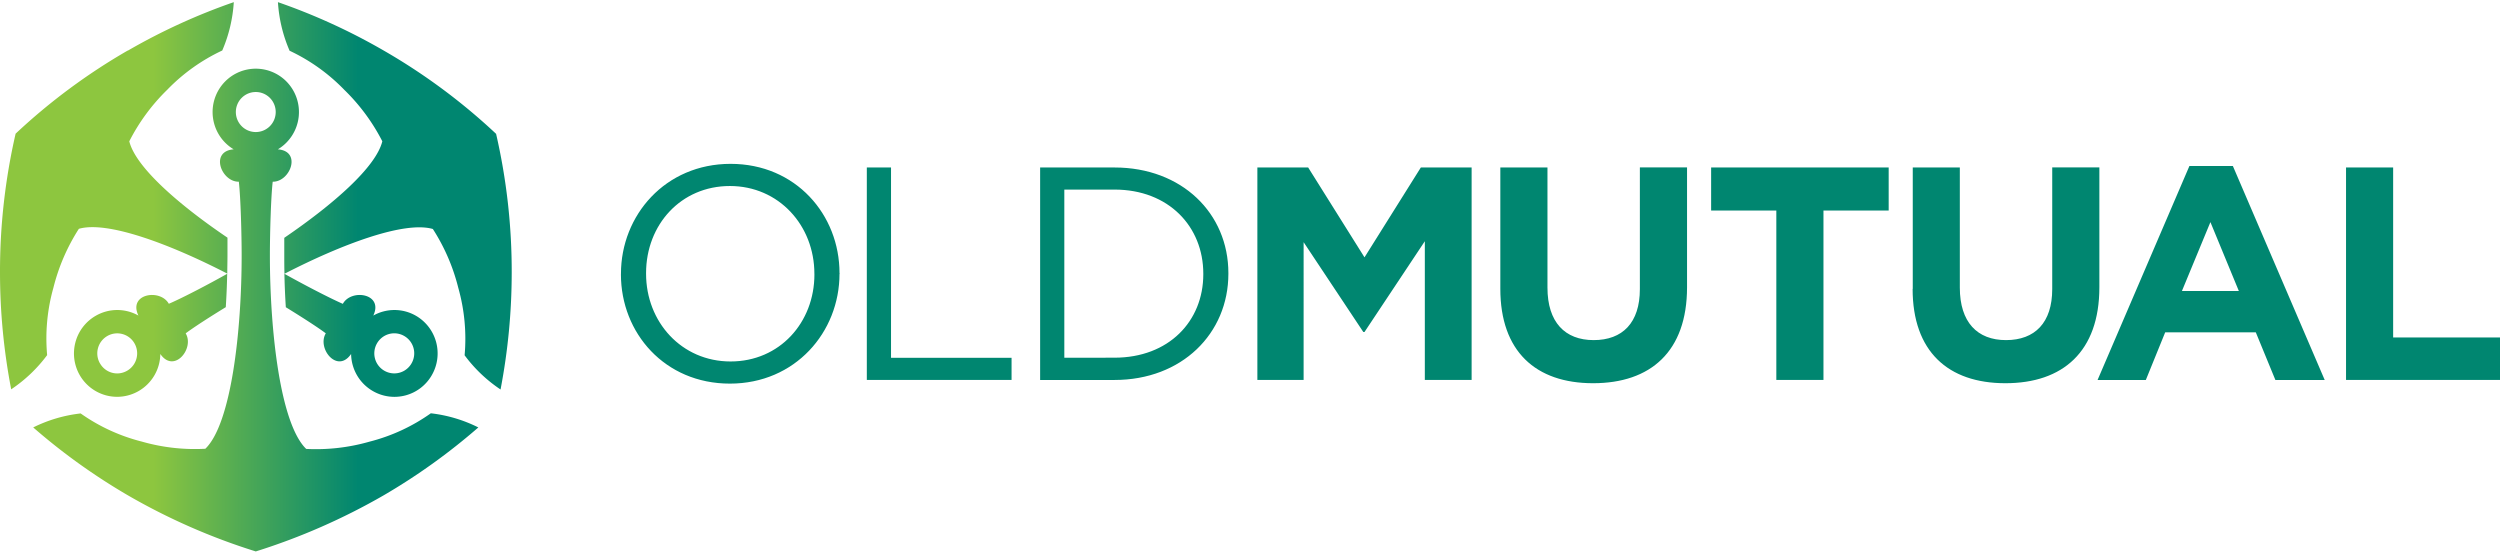
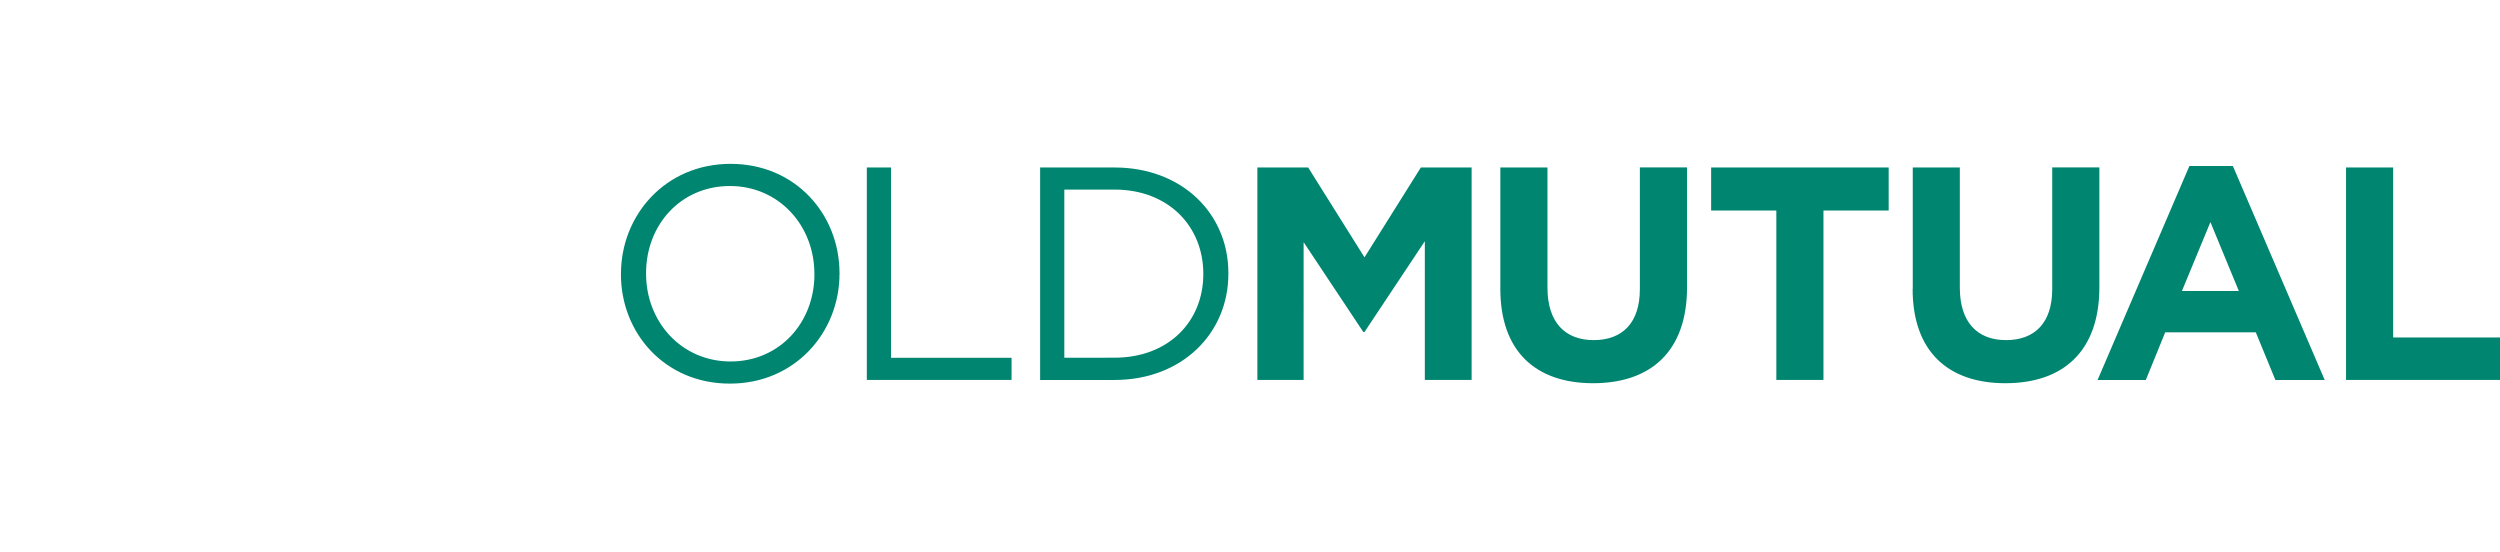
<svg xmlns="http://www.w3.org/2000/svg" width="213" height="47" fill="none">
-   <path d="M8.519 30.964a1.71 1.71 0 0 1 .62-2.334 1.694 1.694 0 0 1 2.32.626 1.71 1.71 0 0 1-1.469 2.561 1.692 1.692 0 0 1-1.468-.853h-.003Zm5.867-5.077c-.72-1.311-3.49-.876-2.593 1a3.666 3.666 0 0 0-3.64.02A3.685 3.685 0 0 0 6.43 29.15a3.712 3.712 0 0 0 .363 2.81 3.691 3.691 0 0 0 2.236 1.723 3.663 3.663 0 0 0 2.793-.372 3.687 3.687 0 0 0 1.334-1.333 3.71 3.71 0 0 0 .503-1.82c1.172 1.706 2.932-.478 2.16-1.757.724-.543 2.12-1.436 3.418-2.232.06-.952.1-1.882.12-2.843-1.552.878-3.855 2.081-4.982 2.559l.012.003Zm18.356 5.697a1.699 1.699 0 0 1-.793-1.036 1.712 1.712 0 0 1 1.201-2.091 1.689 1.689 0 0 1 1.29.17 1.702 1.702 0 0 1 .837 1.703 1.714 1.714 0 0 1-.837 1.256 1.693 1.693 0 0 1-1.698-.002Zm-8.403-5.416c1.296.796 2.694 1.689 3.419 2.232-.773 1.28.988 3.474 2.156 1.757.009.64.183 1.268.505 1.82a3.687 3.687 0 0 0 1.335 1.333 3.668 3.668 0 0 0 5.038-1.35 3.708 3.708 0 0 0-1.348-5.053 3.666 3.666 0 0 0-3.64-.02c.898-1.876-1.875-2.311-2.594-1-1.132-.49-3.43-1.692-4.979-2.56.02.97.06 1.9.12 2.844l-.012-.003ZM20.094 9.545c0-.453.179-.886.497-1.206a1.694 1.694 0 0 1 2.402 0 1.71 1.71 0 0 1 0 2.412 1.694 1.694 0 0 1-2.402 0 1.71 1.71 0 0 1-.497-1.206Zm-1.981 0c0 .64.165 1.27.48 1.828a3.688 3.688 0 0 0 1.317 1.35c-2.063.16-1.053 2.786.439 2.758.158 1.379.24 4.549.24 6.278 0 6.45-.886 14.34-3.093 16.475-1.823.1-3.65-.106-5.406-.609a15.684 15.684 0 0 1-5.218-2.4c-1.406.158-2.774.562-4.042 1.192a52.545 52.545 0 0 0 8.069 5.786 53.68 53.68 0 0 0 10.893 4.779 54.532 54.532 0 0 0 10.896-4.78 52.573 52.573 0 0 0 8.066-5.785 12.127 12.127 0 0 0-4.047-1.205 15.715 15.715 0 0 1-5.21 2.413 16.551 16.551 0 0 1-5.409.623c-2.207-2.138-3.093-10.027-3.093-16.49 0-1.74.082-4.898.24-6.277 1.489.028 2.505-2.598.439-2.758a3.708 3.708 0 0 0 .72-5.79 3.67 3.67 0 0 0-5.204.001 3.705 3.705 0 0 0-1.077 2.614v-.003ZM10.893 4.3a51.637 51.637 0 0 0-9.563 7.09A52.492 52.492 0 0 0 0 23.248c.004 3.33.323 6.653.954 9.922a12.357 12.357 0 0 0 3.062-2.914 15.924 15.924 0 0 1 .535-5.743 16.792 16.792 0 0 1 2.168-5.018c2.42-.699 7.74 1.288 12.645 3.816 0-.532.017-1.03.017-1.558v-1.504c-4.15-2.809-7.817-5.999-8.366-8.21a16.77 16.77 0 0 1 3.238-4.396 15.85 15.85 0 0 1 4.683-3.34c.563-1.306.895-2.7.983-4.12a52.183 52.183 0 0 0-9.026 4.13V4.3Zm13.76.014c1.75.818 3.336 1.95 4.681 3.34a16.767 16.767 0 0 1 3.24 4.384c-.551 2.226-4.216 5.402-8.354 8.225v1.504c0 .529 0 1.026.017 1.558 4.902-2.527 10.225-4.515 12.642-3.815a16.723 16.723 0 0 1 2.168 5.018c.527 1.865.71 3.811.538 5.742a12.307 12.307 0 0 0 3.062 2.915c.628-3.27.947-6.592.951-9.923a52.33 52.33 0 0 0-1.33-11.858 51.635 51.635 0 0 0-9.563-7.09A52.178 52.178 0 0 0 23.68.183c.088 1.42.421 2.814.985 4.12" fill="url(#a)" />
  <path d="M52.906 23.373v-.05c0-4.99 3.781-9.363 9.34-9.363 5.558 0 9.28 4.333 9.28 9.308.028.029.028.029 0 .054 0 4.99-3.781 9.362-9.34 9.362-5.558 0-9.283-4.318-9.283-9.31h.003Zm16.48 0v-.05c0-4.112-3.025-7.475-7.2-7.475-4.174 0-7.14 3.298-7.14 7.42v.054c0 4.111 3.022 7.475 7.2 7.475 4.177 0 7.143-3.313 7.143-7.424M73.852 14.27h2.063v16.217h10.27v1.884H73.853V14.27ZM88.62 14.27h6.336c5.737 0 9.702 3.906 9.702 8.998v.054c0 5.095-3.963 9.052-9.702 9.052h-6.337V14.27Zm6.336 16.205c4.619 0 7.565-3.104 7.565-7.107v-.051c0-4.01-2.946-7.165-7.565-7.165H90.68v14.329l4.276-.006ZM107.128 14.27h4.328l4.799 7.656 4.8-7.656h4.327v18.101h-3.987V20.553l-5.14 7.733h-.101l-5.086-7.653V32.37h-3.94V14.27ZM127.828 24.616V14.27h4.016v10.235c0 2.945 1.485 4.472 3.939 4.472 2.454 0 3.934-1.476 3.934-4.344V14.262h4.019v10.214c0 5.485-3.113 8.174-8.004 8.174-4.89 0-7.904-2.715-7.904-8.043M151.343 17.94h-5.555v-3.673h15.127v3.673h-5.556v14.431h-4.016v-14.43ZM162.967 24.616V14.27h4.01v10.235c0 2.945 1.483 4.472 3.936 4.472 2.454 0 3.937-1.476 3.937-4.344V14.262h4.016v10.214c0 5.485-3.113 8.174-8.006 8.174-4.894 0-7.905-2.715-7.905-8.043M186.538 14.142h3.702l7.825 18.232h-4.202l-1.67-4.062h-7.718l-1.65 4.062h-4.112l7.825-18.232Zm4.212 10.653-2.423-5.871-2.428 5.87h4.851ZM199.882 14.27h4.014v14.482H213v3.62h-13.118V14.27Z" fill="#008670" />
  <defs>
    <linearGradient id="a" x1="0" y1="23.575" x2="43.587" y2="23.575" gradientUnits="userSpaceOnUse">
      <stop stop-color="#8DC63F" />
      <stop offset=".3" stop-color="#8DC63F" />
      <stop offset=".7" stop-color="#008670" />
      <stop offset="1" stop-color="#008670" />
    </linearGradient>
  </defs>
</svg>